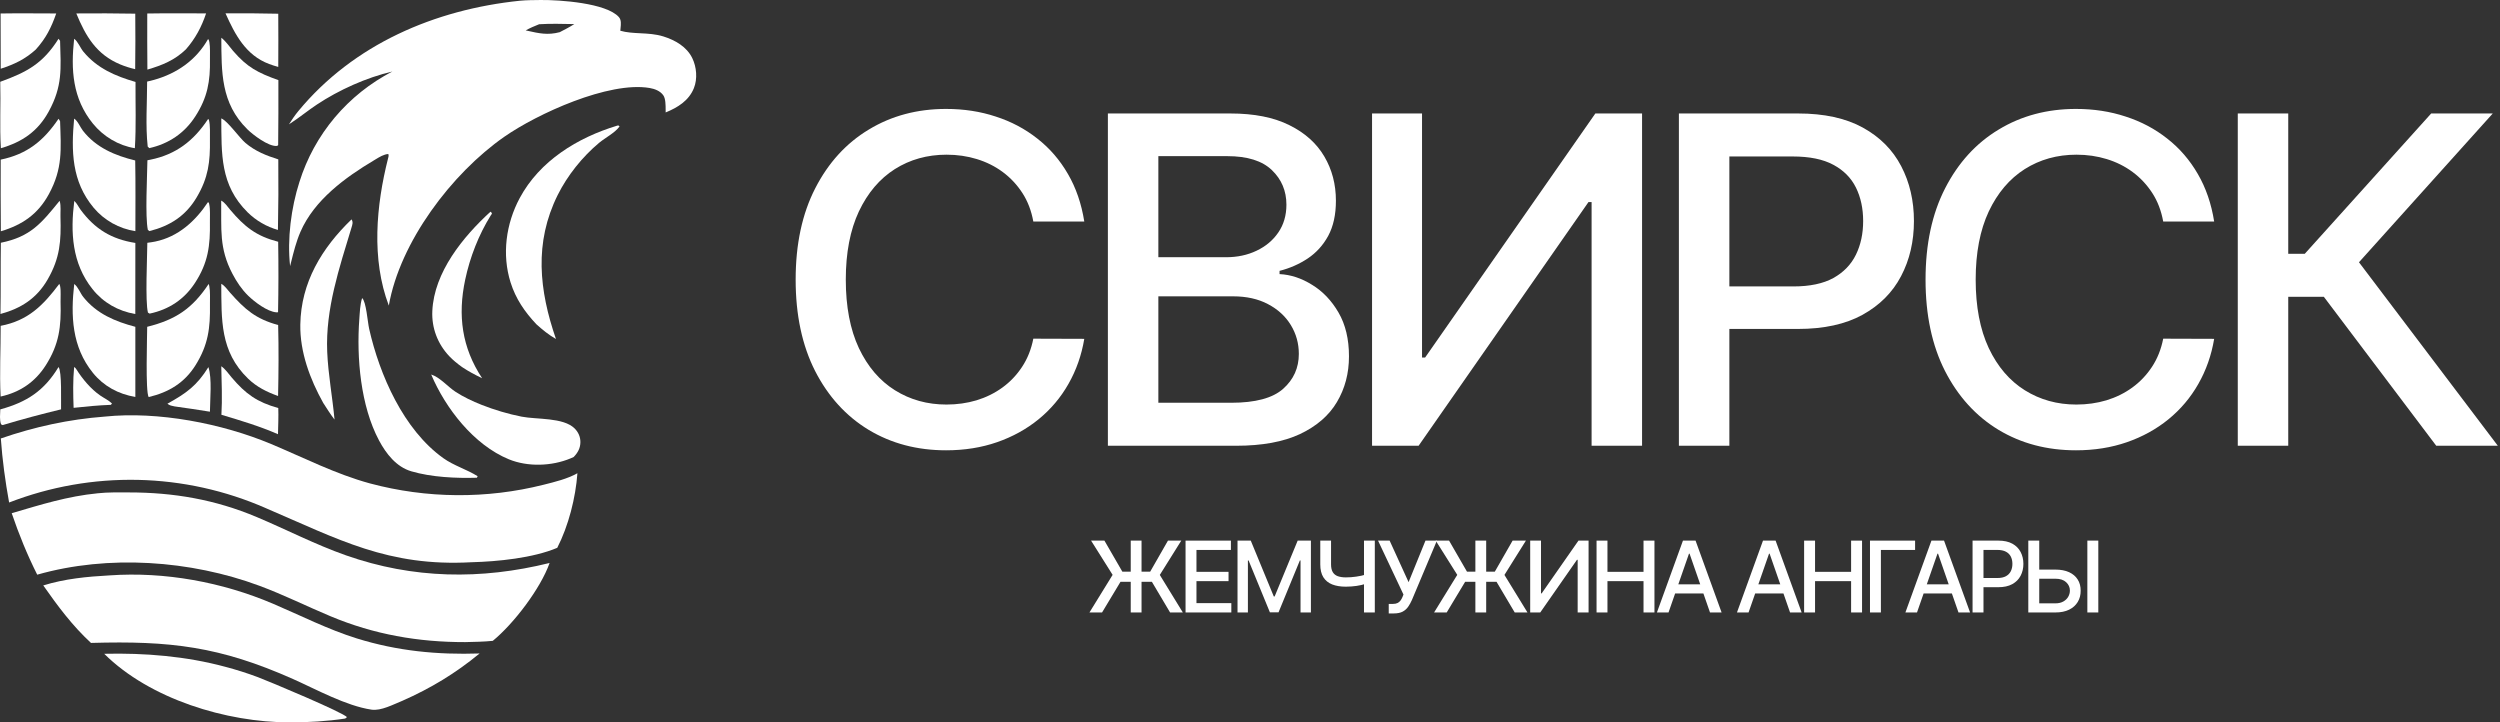
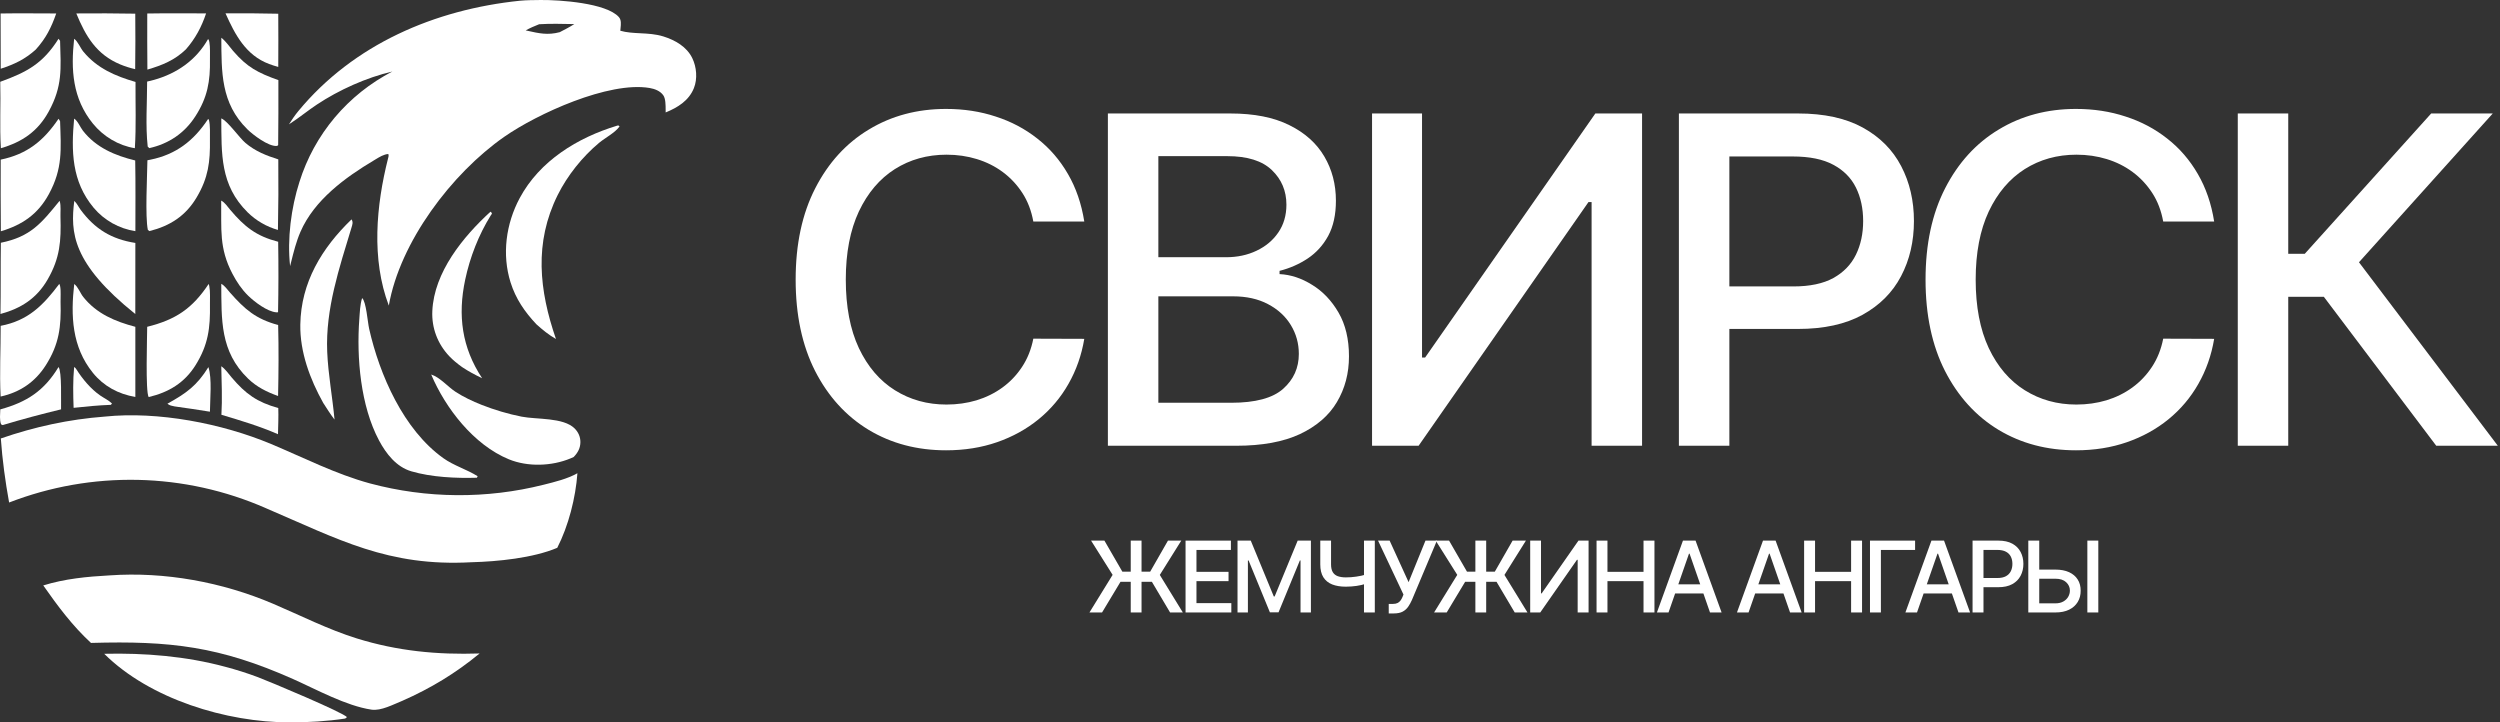
<svg xmlns="http://www.w3.org/2000/svg" width="353" height="102" viewBox="0 0 353 102" fill="none">
  <rect x="0" y="0" width="353" height="102" fill="#333333" stroke="none" />
  <g clip-path="url(#clip0_2214_591)">
    <path d="M10.468 51.82C10.615 51.911 10.68 51.98 10.772 52.127C11.627 53.489 12.816 54.926 14.153 55.845C14.695 56.218 15.342 56.515 15.812 56.972L15.657 57.163C13.891 57.226 12.149 57.397 10.393 57.586C10.325 55.67 10.285 53.73 10.468 51.82Z" fill="white" />
    <path d="M29.427 51.836C29.959 53.415 29.655 56.425 29.642 58.132C27.991 57.846 26.321 57.633 24.663 57.387C24.288 57.305 23.933 57.268 23.642 57.001C26.276 55.542 27.807 54.462 29.427 51.836Z" fill="white" />
    <path d="M8.266 51.822C8.756 52.47 8.594 56.692 8.622 57.801C5.853 58.466 3.104 59.206 0.377 60.022L0.149 59.915C-0.089 59.276 0.025 58.48 0.042 57.804C3.793 56.785 6.252 55.163 8.266 51.822Z" fill="white" />
    <path d="M31.245 51.712C31.808 52.096 32.274 52.785 32.717 53.306C34.698 55.636 36.283 56.772 39.293 57.618C39.339 58.844 39.276 60.084 39.252 61.311C36.661 60.18 33.972 59.374 31.265 58.568C31.399 56.3 31.29 53.984 31.245 51.712Z" fill="white" />
    <path d="M31.842 1.887C34.325 1.863 36.807 1.881 39.29 1.939C39.307 4.443 39.307 6.947 39.29 9.451C38.854 9.332 38.425 9.194 38.002 9.036C34.703 7.803 33.192 4.893 31.842 1.887Z" fill="white" />
    <path d="M0.085 1.904C2.701 1.861 5.323 1.898 7.939 1.9C7.235 3.914 6.487 5.407 5.049 6.999C3.511 8.377 2.061 9.069 0.102 9.707L0.085 1.904Z" fill="white" />
    <path d="M10.774 1.898C13.549 1.871 16.324 1.882 19.099 1.931C19.127 4.542 19.122 7.154 19.087 9.766C18.382 9.608 17.65 9.374 16.983 9.098C13.617 7.701 12.094 5.107 10.774 1.898Z" fill="white" />
    <path d="M20.793 1.907C23.559 1.859 26.334 1.894 29.102 1.89C28.453 3.812 27.592 5.44 26.248 6.971C24.651 8.515 22.909 9.205 20.812 9.829C20.789 7.188 20.782 4.548 20.793 1.907Z" fill="white" />
    <path d="M69.249 29.898L69.341 29.939C69.533 30.237 69.471 30.135 69.302 30.406C67.587 33.153 66.355 36.331 65.686 39.487C64.613 44.543 65.213 49.073 68.077 53.406C67.088 52.934 66.165 52.446 65.255 51.836C64.619 51.379 63.973 50.864 63.436 50.294C61.786 48.545 60.934 46.304 61.045 43.907C61.296 38.438 65.359 33.459 69.249 29.898Z" fill="white" />
    <path d="M31.251 5.332C31.858 5.782 32.411 6.607 32.911 7.187C34.922 9.523 36.432 10.284 39.307 11.314C39.32 14.37 39.309 17.425 39.276 20.48C39.167 20.585 39.191 20.601 39.049 20.609C37.872 20.673 35.747 19.06 34.934 18.262C31.155 14.55 31.281 10.152 31.251 5.332Z" fill="white" />
    <path d="M31.243 40.077C31.719 40.316 32.122 40.914 32.473 41.309C34.59 43.698 36.098 45.026 39.275 45.895C39.362 49.227 39.337 52.583 39.264 55.915C37.67 55.344 36.262 54.652 35.034 53.468C31.04 49.618 31.286 45.112 31.243 40.077Z" fill="white" />
    <path d="M31.246 16.717C32.153 17.079 33.79 19.455 34.67 20.195C36.054 21.357 37.584 21.965 39.295 22.505C39.328 25.826 39.311 29.147 39.244 32.468C38.842 32.353 38.448 32.215 38.063 32.051C37.678 31.888 37.305 31.701 36.944 31.491C36.583 31.281 36.236 31.049 35.905 30.796C35.573 30.542 35.258 30.269 34.961 29.977C31.061 26.117 31.284 21.713 31.246 16.717Z" fill="white" />
    <path d="M31.232 28.323C31.749 28.584 32.142 29.197 32.511 29.633C34.535 32.021 36.162 33.33 39.278 34.138C39.332 37.457 39.326 40.776 39.261 44.094C39.182 44.097 39.102 44.107 39.023 44.101C37.736 44.005 35.934 42.621 35.045 41.756C34.126 40.864 33.424 39.803 32.83 38.677C30.901 35.018 31.288 32.313 31.232 28.323Z" fill="white" />
    <path d="M8.265 5.473L8.485 5.767C8.595 9.74 8.849 12.14 6.876 15.751C5.354 18.536 3.15 20.049 0.123 20.928C-0.066 17.833 0.124 14.661 0.035 11.55C3.849 10.169 6.07 8.957 8.265 5.473Z" fill="white" />
    <path d="M10.47 5.474C10.994 5.841 11.346 6.779 11.775 7.297C13.734 9.66 16.259 10.732 19.135 11.572C19.116 14.674 19.239 17.83 19.042 20.925C16.719 20.554 14.593 19.266 13.123 17.458C10.235 13.905 9.989 9.831 10.47 5.474Z" fill="white" />
    <path d="M29.381 5.514C29.507 5.648 29.53 5.764 29.562 5.943C29.697 6.705 29.633 7.597 29.645 8.373C29.697 11.477 29.31 13.742 27.589 16.419C26.061 18.798 23.843 20.297 21.087 20.915L20.857 20.702C20.531 17.745 20.775 14.507 20.775 11.519C21.089 11.453 21.401 11.376 21.709 11.289C24.978 10.383 27.696 8.486 29.381 5.514Z" fill="white" />
    <path d="M8.411 28.36C8.423 28.391 8.438 28.422 8.447 28.454C8.622 29.07 8.518 29.957 8.538 30.619C8.639 34.029 8.484 36.417 6.722 39.471C5.195 42.115 2.986 43.548 0.064 44.335C0.123 40.983 0.072 37.629 0.122 34.277C4.325 33.425 5.837 31.524 8.411 28.36Z" fill="white" />
    <path d="M8.371 40.088C8.435 40.221 8.453 40.24 8.488 40.407C8.625 41.069 8.53 41.95 8.551 42.644C8.653 46.095 8.367 48.599 6.448 51.603C4.951 53.947 2.804 55.4 0.088 55.992C-0.079 52.696 0.104 49.315 0.095 46.007C3.974 45.271 6.09 43.12 8.371 40.088Z" fill="white" />
    <path d="M8.263 16.773C8.35 16.857 8.424 17.019 8.486 17.124C8.614 21.08 8.878 23.782 6.895 27.421C5.364 30.232 3.161 31.754 0.12 32.656C0.078 29.285 0.098 25.91 0.101 22.539C3.83 21.772 6.16 19.88 8.263 16.773Z" fill="white" />
    <path d="M49.638 30.977C49.893 31.37 49.755 31.726 49.624 32.16C47.904 37.858 45.951 43.61 46.201 49.655C46.334 52.865 46.943 56.049 47.236 59.248C46.658 58.502 46.159 57.687 45.642 56.898C43.773 53.547 42.343 49.718 42.404 45.834C42.5 39.867 45.442 35.021 49.638 30.977Z" fill="white" />
-     <path d="M10.488 28.369C10.87 28.712 11.088 29.222 11.39 29.63C13.41 32.351 15.736 33.77 19.112 34.303L19.105 44.342C16.678 43.926 14.574 42.733 13.047 40.808C10.156 37.165 9.933 32.801 10.488 28.369Z" fill="white" />
+     <path d="M10.488 28.369C10.87 28.712 11.088 29.222 11.39 29.63C13.41 32.351 15.736 33.77 19.112 34.303L19.105 44.342C10.156 37.165 9.933 32.801 10.488 28.369Z" fill="white" />
    <path d="M10.468 16.746C10.99 17.072 11.319 17.955 11.704 18.45C13.56 20.837 16.23 21.963 19.092 22.659C19.155 25.983 19.116 29.314 19.116 32.639C18.831 32.596 18.548 32.539 18.268 32.47C17.988 32.401 17.712 32.32 17.44 32.226C17.168 32.132 16.9 32.027 16.637 31.909C16.374 31.791 16.117 31.662 15.866 31.521C15.615 31.38 15.371 31.229 15.134 31.066C14.896 30.903 14.667 30.731 14.446 30.547C14.224 30.364 14.012 30.171 13.808 29.969C13.604 29.767 13.41 29.556 13.225 29.336C10.114 25.613 10.045 21.322 10.468 16.746Z" fill="white" />
    <path d="M10.48 40.102C11.017 40.484 11.336 41.404 11.76 41.936C13.645 44.303 16.265 45.395 19.111 46.146V56.05C16.719 55.647 14.645 54.535 13.116 52.645C10.147 48.974 9.971 44.583 10.48 40.102Z" fill="white" />
-     <path d="M29.374 28.531C29.543 28.705 29.495 28.61 29.545 28.851C29.705 29.611 29.626 30.533 29.639 31.321C29.693 34.669 29.406 37.087 27.513 39.976C25.993 42.296 23.837 43.709 21.129 44.282L20.891 44.141C20.486 42.612 20.792 36.239 20.803 34.282C21.173 34.239 21.541 34.182 21.906 34.11C25.169 33.439 27.588 31.221 29.374 28.531Z" fill="white" />
    <path d="M29.461 40.098C29.514 40.233 29.522 40.241 29.554 40.408C29.704 41.204 29.633 42.182 29.645 43.001C29.696 46.312 29.412 48.674 27.612 51.562C26.057 54.057 23.824 55.398 20.99 56.065C20.523 55.299 20.78 47.659 20.784 46.143C24.831 45.14 27.168 43.552 29.461 40.098Z" fill="white" />
    <path d="M29.389 16.798L29.502 16.923C29.71 17.794 29.629 18.796 29.642 19.694C29.688 22.862 29.42 25.084 27.767 27.871C26.219 30.481 24.024 31.894 21.103 32.63L20.879 32.469C20.479 30.601 20.785 24.879 20.816 22.63C20.952 22.604 21.088 22.578 21.223 22.55C24.88 21.814 27.371 19.853 29.389 16.798Z" fill="white" />
    <path d="M51.13 42.09C51.702 42.554 51.912 45.489 52.122 46.415C53.593 52.94 56.979 60.672 62.584 64.683C64.087 65.759 65.904 66.271 67.443 67.243L67.339 67.455C64.405 67.549 60.903 67.381 58.078 66.549C55.959 65.925 54.518 64.064 53.523 62.2C50.913 57.316 50.329 50.511 50.737 45.037C50.81 44.064 50.838 43.026 51.13 42.09Z" fill="white" />
    <path d="M60.884 52.881C62.098 53.256 63.219 54.598 64.298 55.306C65.43 56.049 66.73 56.66 67.989 57.158C69.798 57.874 71.747 58.456 73.657 58.832C75.782 59.252 79.541 58.915 81.135 60.496C81.659 61.016 81.957 61.687 81.953 62.424C81.947 63.279 81.582 63.932 80.999 64.532C80.852 64.6 80.703 64.666 80.553 64.728C77.903 65.835 74.513 65.948 71.843 64.85C66.899 62.815 62.899 57.649 60.884 52.881Z" fill="white" />
    <path d="M87.134 17.745L87.306 17.706L87.483 17.847C86.853 18.75 85.457 19.446 84.593 20.168C82.231 22.14 80.119 24.778 78.749 27.531C75.391 34.283 76.132 40.997 78.501 47.866C77.478 47.286 76.6 46.561 75.729 45.779C74.077 44.014 72.822 42.196 72.092 39.877C70.852 35.935 71.439 31.592 73.385 27.966C76.207 22.708 81.538 19.441 87.134 17.745Z" fill="white" />
    <path d="M14.714 92.315C20.46 92.184 26.26 92.653 31.815 94.154C33.369 94.562 34.898 95.048 36.402 95.61C37.975 96.202 48.643 100.673 48.986 101.268L48.74 101.458C46.175 101.85 43.498 102.002 40.905 102C31.955 101.994 21.157 98.708 14.714 92.315Z" fill="white" />
    <path d="M15.479 81.244C23.278 80.698 31.389 82.195 38.556 85.248C42.483 86.922 46.297 88.874 50.385 90.146C56.096 91.924 61.76 92.472 67.721 92.27C64.31 95.075 60.852 97.17 56.804 98.957C55.567 99.451 53.811 100.403 52.459 100.203C48.883 99.676 44.691 97.355 41.393 95.887C31.028 91.275 24.049 90.46 12.847 90.781C10.191 88.323 8.182 85.613 6.109 82.663C9.135 81.719 12.328 81.416 15.479 81.244Z" fill="white" />
-     <path d="M13.813 69.65C15.23 69.493 16.733 69.531 18.157 69.53C24.509 69.526 30.392 70.537 36.266 73.014C40.467 74.786 44.543 76.9 48.85 78.415C58.321 81.746 67.902 81.893 77.603 79.492C76.341 83.078 72.541 88.072 69.582 90.487C68.288 90.619 66.985 90.633 65.686 90.666C59.044 90.676 52.813 89.586 46.672 87.015C43.317 85.611 40.056 83.983 36.642 82.715C26.919 79.105 15.279 78.286 5.255 81.144C3.821 78.285 2.686 75.491 1.654 72.464C5.762 71.258 9.515 70.07 13.813 69.65Z" fill="white" />
    <path d="M14.786 58.824C22.301 58.041 31.352 59.792 38.276 62.692C42.909 64.632 47.371 66.934 52.245 68.26C53.241 68.526 54.245 68.761 55.257 68.964C56.268 69.167 57.285 69.338 58.308 69.476C59.33 69.615 60.356 69.721 61.385 69.794C62.415 69.867 63.446 69.908 64.478 69.916C65.51 69.924 66.541 69.9 67.571 69.842C68.602 69.785 69.629 69.695 70.654 69.573C71.678 69.45 72.698 69.296 73.712 69.109C74.727 68.921 75.735 68.702 76.735 68.451C78.324 68.05 80.101 67.627 81.531 66.82C81.281 70.286 80.274 74.251 78.685 77.351C75.293 78.791 70.243 79.297 66.564 79.388C54.781 80.037 47.829 76.159 37.515 71.743C37.161 71.587 36.804 71.436 36.446 71.289C36.088 71.143 35.728 71 35.367 70.862C35.005 70.725 34.642 70.591 34.277 70.462C33.912 70.333 33.545 70.208 33.177 70.088C32.809 69.968 32.44 69.853 32.069 69.742C31.698 69.63 31.326 69.524 30.952 69.422C30.579 69.32 30.204 69.222 29.828 69.13C29.452 69.037 29.075 68.949 28.697 68.865C28.318 68.782 27.939 68.703 27.559 68.628C27.179 68.554 26.798 68.484 26.416 68.419C26.034 68.355 25.652 68.294 25.268 68.239C24.885 68.183 24.501 68.132 24.116 68.086C23.732 68.04 23.347 67.998 22.961 67.962C22.575 67.925 22.189 67.893 21.803 67.865C21.416 67.838 21.029 67.815 20.642 67.797C20.255 67.779 19.868 67.766 19.481 67.758C19.093 67.749 18.706 67.746 18.319 67.747C17.931 67.748 17.544 67.754 17.156 67.764C16.769 67.775 16.382 67.79 15.995 67.81C15.608 67.83 15.222 67.855 14.835 67.884C14.449 67.913 14.063 67.948 13.677 67.986C13.292 68.025 12.907 68.069 12.523 68.117C12.138 68.165 11.755 68.218 11.372 68.276C10.989 68.334 10.606 68.396 10.225 68.463C9.843 68.53 9.462 68.602 9.083 68.678C8.703 68.754 8.324 68.835 7.946 68.921C7.569 69.007 7.192 69.097 6.817 69.192C6.441 69.287 6.067 69.386 5.694 69.49C5.321 69.594 4.949 69.703 4.579 69.816C4.209 69.929 3.84 70.046 3.472 70.168C3.105 70.29 2.739 70.417 2.375 70.548C2.011 70.679 1.648 70.814 1.287 70.954C0.735 67.916 0.34 64.99 0.116 61.91C4.901 60.258 9.732 59.206 14.786 58.824Z" fill="white" />
    <path fill-rule="evenodd" clip-rule="evenodd" d="M76.246 0.002C75.307 0.01 74.338 0.018 73.406 0.104C61.391 1.347 49.923 6.248 42.121 15.69C41.633 16.281 41.209 16.913 40.798 17.558C41.537 17.087 42.238 16.57 42.939 16.052C43.531 15.615 44.123 15.178 44.738 14.769C47.846 12.704 51.762 10.937 55.405 10.098C55.189 10.21 54.974 10.324 54.762 10.441C54.592 10.535 54.423 10.63 54.255 10.727C53.877 10.947 53.505 11.175 53.139 11.412C52.772 11.65 52.412 11.896 52.057 12.151C51.703 12.406 51.356 12.67 51.014 12.942C50.673 13.214 50.339 13.494 50.012 13.783C49.684 14.071 49.365 14.367 49.053 14.672C48.74 14.976 48.435 15.287 48.138 15.607C47.841 15.926 47.552 16.252 47.272 16.585C46.991 16.919 46.719 17.258 46.456 17.605C46.192 17.951 45.937 18.304 45.69 18.663C45.444 19.022 45.207 19.387 44.979 19.758C44.751 20.129 44.533 20.505 44.323 20.886C44.114 21.268 43.914 21.654 43.724 22.045C43.535 22.436 43.354 22.832 43.184 23.232C43.014 23.632 42.853 24.036 42.703 24.444C42.553 24.852 42.413 25.263 42.283 25.678C41.108 29.337 40.538 33.747 40.963 37.576C41.01 37.389 41.057 37.202 41.103 37.015C41.466 35.562 41.828 34.107 42.427 32.728C44.371 28.258 48.71 25.075 52.808 22.636C52.885 22.59 52.964 22.542 53.044 22.493C53.592 22.16 54.204 21.786 54.829 21.744C54.897 21.994 54.877 22.066 54.813 22.295L54.799 22.346C53.114 29.003 52.413 36.588 54.901 43.151C56.468 34.171 63.78 24.497 71.188 19.325C75.85 16.07 85.965 11.448 91.72 12.423C92.448 12.547 93.23 12.839 93.664 13.467C93.985 13.93 93.987 14.842 93.989 15.513C93.989 15.646 93.989 15.769 93.992 15.878C95.696 15.18 97.269 14.217 97.981 12.436C98.505 11.129 98.362 9.455 97.745 8.197C96.959 6.593 95.337 5.67 93.683 5.15C92.59 4.807 91.484 4.75 90.405 4.696C89.433 4.646 88.484 4.598 87.589 4.342C87.596 4.221 87.609 4.094 87.623 3.963C87.68 3.418 87.744 2.816 87.385 2.412C85.613 0.416 79.001 -0.023 76.366 0.001L76.246 0.002ZM80.916 3.399C79.316 3.363 77.725 3.328 76.125 3.423C75.47 3.684 74.845 3.946 74.228 4.29L74.5 4.351C76.108 4.712 77.348 4.991 79.034 4.543C79.732 4.182 80.427 3.827 81.088 3.403L80.916 3.399Z" fill="white" />
    <path d="M153.101 31.28H145.905C145.628 29.753 145.113 28.409 144.359 27.248C143.606 26.088 142.683 25.103 141.592 24.293C140.5 23.484 139.277 22.873 137.924 22.46C136.587 22.048 135.164 21.842 133.657 21.842C130.936 21.842 128.499 22.521 126.346 23.881C124.209 25.24 122.517 27.233 121.272 29.86C120.042 32.487 119.426 35.694 119.426 39.482C119.426 43.3 120.042 46.523 121.272 49.15C122.517 51.777 124.216 53.762 126.369 55.106C128.522 56.45 130.943 57.122 133.634 57.122C135.126 57.122 136.541 56.924 137.878 56.526C139.231 56.114 140.454 55.511 141.545 54.717C142.637 53.922 143.56 52.953 144.313 51.807C145.082 50.647 145.612 49.318 145.905 47.821L153.101 47.844C152.716 50.15 151.971 52.273 150.864 54.213C149.772 56.137 148.365 57.802 146.643 59.207C144.936 60.597 142.983 61.673 140.784 62.437C138.586 63.201 136.187 63.583 133.588 63.583C129.498 63.583 125.854 62.621 122.656 60.696C119.457 58.757 116.936 55.984 115.09 52.38C113.261 48.776 112.346 44.476 112.346 39.482C112.346 34.472 113.268 30.173 115.113 26.584C116.959 22.98 119.48 20.215 122.679 18.291C125.877 16.351 129.513 15.381 133.588 15.381C136.094 15.381 138.432 15.74 140.6 16.458C142.783 17.161 144.744 18.199 146.481 19.574C148.219 20.933 149.657 22.598 150.794 24.568C151.932 26.523 152.701 28.76 153.101 31.28Z" fill="white" />
    <path d="M156.433 62.941V16.023H173.731C177.083 16.023 179.858 16.573 182.057 17.672C184.256 18.757 185.901 20.231 186.993 22.094C188.085 23.942 188.631 26.027 188.631 28.348C188.631 30.303 188.269 31.953 187.547 33.297C186.824 34.625 185.855 35.694 184.641 36.504C183.441 37.298 182.119 37.879 180.673 38.245V38.703C182.242 38.78 183.772 39.283 185.263 40.215C186.77 41.132 188.016 42.438 189 44.133C189.984 45.828 190.476 47.89 190.476 50.318C190.476 52.716 189.907 54.87 188.769 56.779C187.647 58.673 185.909 60.177 183.556 61.292C181.204 62.392 178.198 62.941 174.538 62.941H156.433ZM163.56 56.87H173.846C177.26 56.87 179.705 56.214 181.181 54.9C182.657 53.587 183.395 51.945 183.395 49.975C183.395 48.493 183.018 47.134 182.265 45.897C181.511 44.66 180.435 43.675 179.036 42.941C177.652 42.208 176.007 41.842 174.1 41.842H163.56V56.87ZM163.56 36.321H173.108C174.707 36.321 176.145 36.015 177.421 35.404C178.713 34.793 179.735 33.938 180.489 32.838C181.258 31.723 181.642 30.41 181.642 28.898C181.642 26.958 180.958 25.332 179.589 24.018C178.221 22.705 176.122 22.048 173.293 22.048H163.56V36.321Z" fill="white" />
    <path d="M193.733 16.023H200.791V50.479H201.229L225.263 16.023H231.859V62.941H224.733V28.532H224.294L200.307 62.941H193.733V16.023Z" fill="white" />
    <path d="M237.06 62.941V16.023H253.897C257.572 16.023 260.616 16.687 263.03 18.016C265.443 19.345 267.251 21.162 268.451 23.468C269.649 25.759 270.248 28.341 270.248 31.212C270.248 34.099 269.643 36.695 268.427 39.001C267.227 41.292 265.413 43.109 262.985 44.453C260.569 45.782 257.534 46.447 253.873 46.447H242.295V40.444H253.227C255.548 40.444 257.433 40.047 258.879 39.253C260.323 38.444 261.384 37.344 262.061 35.954C262.739 34.564 263.077 32.984 263.077 31.212C263.077 29.44 262.739 27.867 262.061 26.492C261.384 25.118 260.317 24.041 258.856 23.262C257.409 22.483 255.503 22.094 253.135 22.094H244.186V62.941H237.06Z" fill="white" />
    <path d="M312.64 31.28H305.445C305.167 29.753 304.654 28.409 303.898 27.248C303.145 26.088 302.223 25.103 301.132 24.293C300.039 23.484 298.817 22.873 297.465 22.46C296.126 22.048 294.705 21.842 293.197 21.842C290.476 21.842 288.039 22.521 285.887 23.881C283.75 25.24 282.057 27.233 280.812 29.86C279.582 32.487 278.966 35.694 278.966 39.482C278.966 43.3 279.582 46.523 280.812 49.15C282.057 51.777 283.756 53.762 285.908 55.106C288.063 56.45 290.484 57.122 293.174 57.122C294.667 57.122 296.081 56.924 297.418 56.526C298.772 56.114 299.994 55.511 301.085 54.717C302.178 53.922 303.1 52.953 303.854 51.807C304.622 50.647 305.152 49.318 305.445 47.821L312.64 47.844C312.257 50.15 311.51 52.273 310.404 54.213C309.311 56.137 307.906 57.802 306.183 59.207C304.476 60.597 302.523 61.673 300.324 62.437C298.126 63.201 295.726 63.583 293.129 63.583C289.038 63.583 285.395 62.621 282.196 60.696C278.998 58.757 276.476 55.984 274.632 52.38C272.8 48.776 271.887 44.476 271.887 39.482C271.887 34.472 272.809 30.173 274.653 26.584C276.499 22.98 279.019 20.215 282.218 18.291C285.416 16.351 289.053 15.381 293.129 15.381C295.634 15.381 297.972 15.74 300.14 16.458C302.324 17.161 304.284 18.199 306.021 19.574C307.758 20.933 309.196 22.598 310.334 24.568C311.472 26.523 312.242 28.76 312.64 31.28Z" fill="white" />
    <path d="M343.998 62.941L328.128 41.91H323.1V62.941H315.974V16.023H323.1V35.84H325.43L343.283 16.023H351.978L333.087 37.031L352.692 62.941H343.998Z" fill="white" />
    <path d="M161.186 76.335V86.48H159.66V76.335H161.186ZM153.83 86.48L157.102 81.17L154.06 76.335H155.945L158.478 80.724H162.403L164.916 76.335H166.796L163.764 81.18L167.016 86.48H165.215L162.647 82.151H158.214L155.61 86.48H153.83Z" fill="white" />
    <path d="M167.4 86.48V76.335H173.804V77.653H168.941V80.744H173.469V82.057H168.941V85.162H173.864V86.48H167.4Z" fill="white" />
    <path d="M174.738 76.335H176.608L179.86 84.221H179.98L183.231 76.335H185.101V86.48H183.635V79.139H183.54L180.528 86.465H179.311L176.299 79.134H176.204V86.48H174.738V76.335Z" fill="white" />
    <path d="M186.423 76.335H187.944V79.684C187.944 80.149 188.025 80.518 188.188 80.788C188.351 81.056 188.587 81.246 188.896 81.358C189.209 81.47 189.588 81.527 190.033 81.527C190.269 81.527 190.509 81.518 190.751 81.502C190.998 81.482 191.242 81.455 191.484 81.422C191.727 81.386 191.962 81.345 192.188 81.299C192.417 81.249 192.63 81.195 192.826 81.135V82.438C192.633 82.501 192.429 82.557 192.213 82.606C192 82.653 191.777 82.694 191.544 82.73C191.312 82.763 191.069 82.79 190.816 82.809C190.564 82.829 190.303 82.839 190.033 82.839C189.289 82.839 188.645 82.733 188.103 82.522C187.565 82.308 187.149 81.969 186.857 81.507C186.567 81.044 186.423 80.437 186.423 79.684V76.335ZM192.597 76.335H194.123V86.48H192.597V76.335Z" fill="white" />
    <path d="M196.09 86.618V85.271H196.704C196.959 85.271 197.171 85.228 197.337 85.142C197.506 85.057 197.644 84.941 197.751 84.796C197.86 84.647 197.952 84.485 198.025 84.31L198.17 83.949L194.579 76.335H196.215L198.893 82.2L201.276 76.335H202.892L199.361 84.722C199.212 85.058 199.039 85.37 198.843 85.658C198.65 85.945 198.392 86.178 198.07 86.356C197.747 86.531 197.32 86.618 196.788 86.618H196.09Z" fill="white" />
    <path d="M209.849 76.335V86.48H208.323V76.335H209.849ZM202.493 86.48L205.765 81.17L202.723 76.335H204.608L207.141 80.724H211.066L213.579 76.335H215.459L212.427 81.18L215.679 86.48H213.878L211.31 82.151H206.877L204.274 86.48H202.493Z" fill="white" />
    <path d="M216.063 76.335H217.589V83.785H217.683L222.88 76.335H224.307V86.48H222.766V79.04H222.67L217.484 86.48H216.063V76.335Z" fill="white" />
    <path d="M225.433 86.48V76.335H226.973V80.744H232.065V76.335H233.609V86.48H232.065V82.057H226.973V86.48H225.433Z" fill="white" />
    <path d="M235.595 86.48H233.958L237.633 76.335H239.413L243.089 86.48H241.452L238.566 78.178H238.485L235.595 86.48ZM235.868 82.507H241.174V83.795H235.868V82.507Z" fill="white" />
    <path d="M246.896 86.48H245.26L248.935 76.335H250.715L254.391 86.48H252.756L249.868 78.178H249.789L246.896 86.48ZM247.17 82.507H252.476V83.795H247.17V82.507Z" fill="white" />
    <path d="M254.742 86.48V76.335H256.285V80.744H261.376V76.335H262.921V86.48H261.376V82.057H256.285V86.48H254.742Z" fill="white" />
    <path d="M270.411 76.335V77.653H265.582V86.48H264.042V76.335H270.411Z" fill="white" />
    <path d="M270.681 86.48H269.044L272.719 76.335H274.499L278.175 86.48H276.538L273.652 78.178H273.571L270.681 86.48ZM270.954 82.507H276.26V83.795H270.954V82.507Z" fill="white" />
    <path d="M278.525 86.48V76.335H282.167C282.96 76.335 283.619 76.479 284.141 76.766C284.663 77.054 285.055 77.447 285.314 77.945C285.573 78.441 285.703 78.999 285.703 79.619C285.703 80.243 285.57 80.805 285.307 81.304C285.048 81.799 284.657 82.192 284.131 82.482C283.609 82.77 282.952 82.913 282.162 82.913H279.657V81.616H282.021C282.524 81.616 282.93 81.53 283.243 81.358C283.555 81.183 283.786 80.945 283.932 80.645C284.077 80.344 284.152 80.003 284.152 79.619C284.152 79.237 284.077 78.896 283.932 78.599C283.786 78.302 283.555 78.069 283.238 77.901C282.926 77.732 282.513 77.648 282.002 77.648H280.068V86.48H278.525Z" fill="white" />
    <path d="M287.468 80.427H290.22C290.979 80.427 291.623 80.549 292.156 80.793C292.686 81.038 293.093 81.383 293.373 81.829C293.655 82.274 293.795 82.799 293.79 83.404C293.795 84.008 293.655 84.542 293.373 85.004C293.093 85.466 292.686 85.828 292.156 86.089C291.623 86.35 290.979 86.48 290.22 86.48H286.396V76.335H287.941V85.192H290.22C290.662 85.192 291.035 85.106 291.338 84.934C291.644 84.763 291.875 84.54 292.032 84.266C292.19 83.992 292.269 83.698 292.269 83.384C292.269 82.928 292.094 82.537 291.741 82.21C291.39 81.88 290.883 81.715 290.22 81.715H287.468V80.427ZM296.281 76.335V86.48H294.734V76.335H296.281Z" fill="white" />
  </g>
  <defs>
    <clipPath id="clip0_2214_591">
      <rect width="353" height="102" fill="white" />
    </clipPath>
  </defs>
</svg>